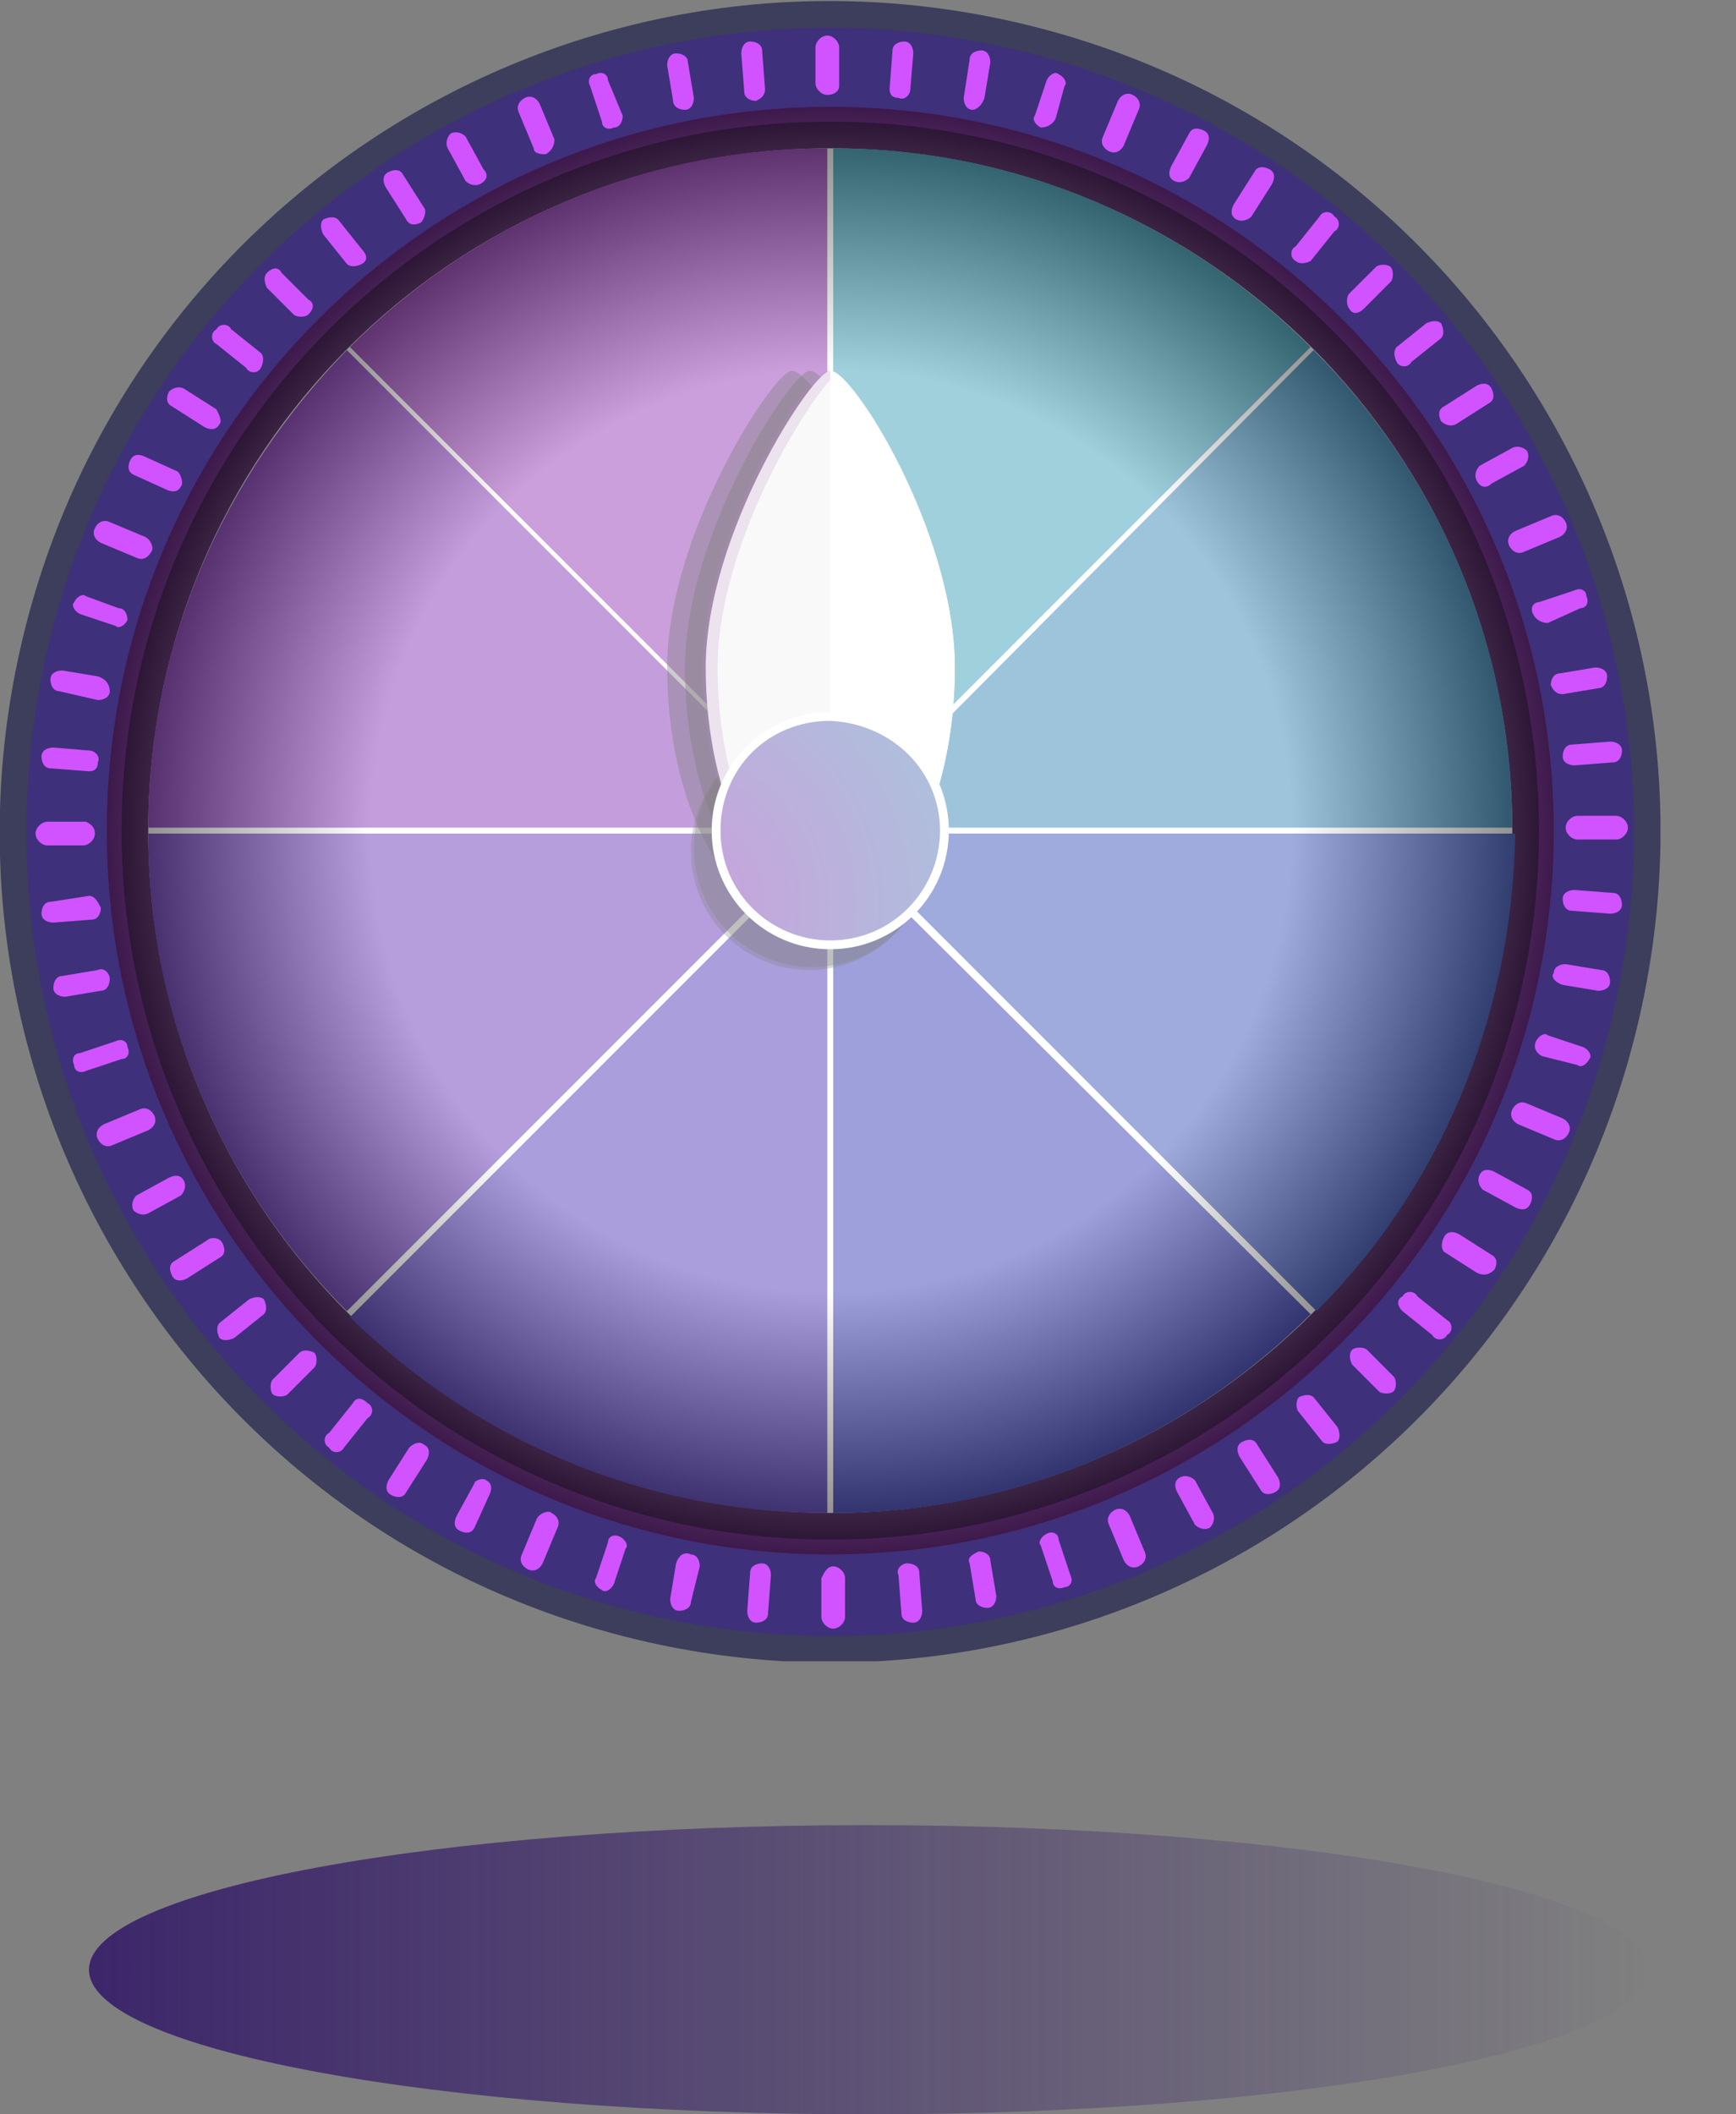
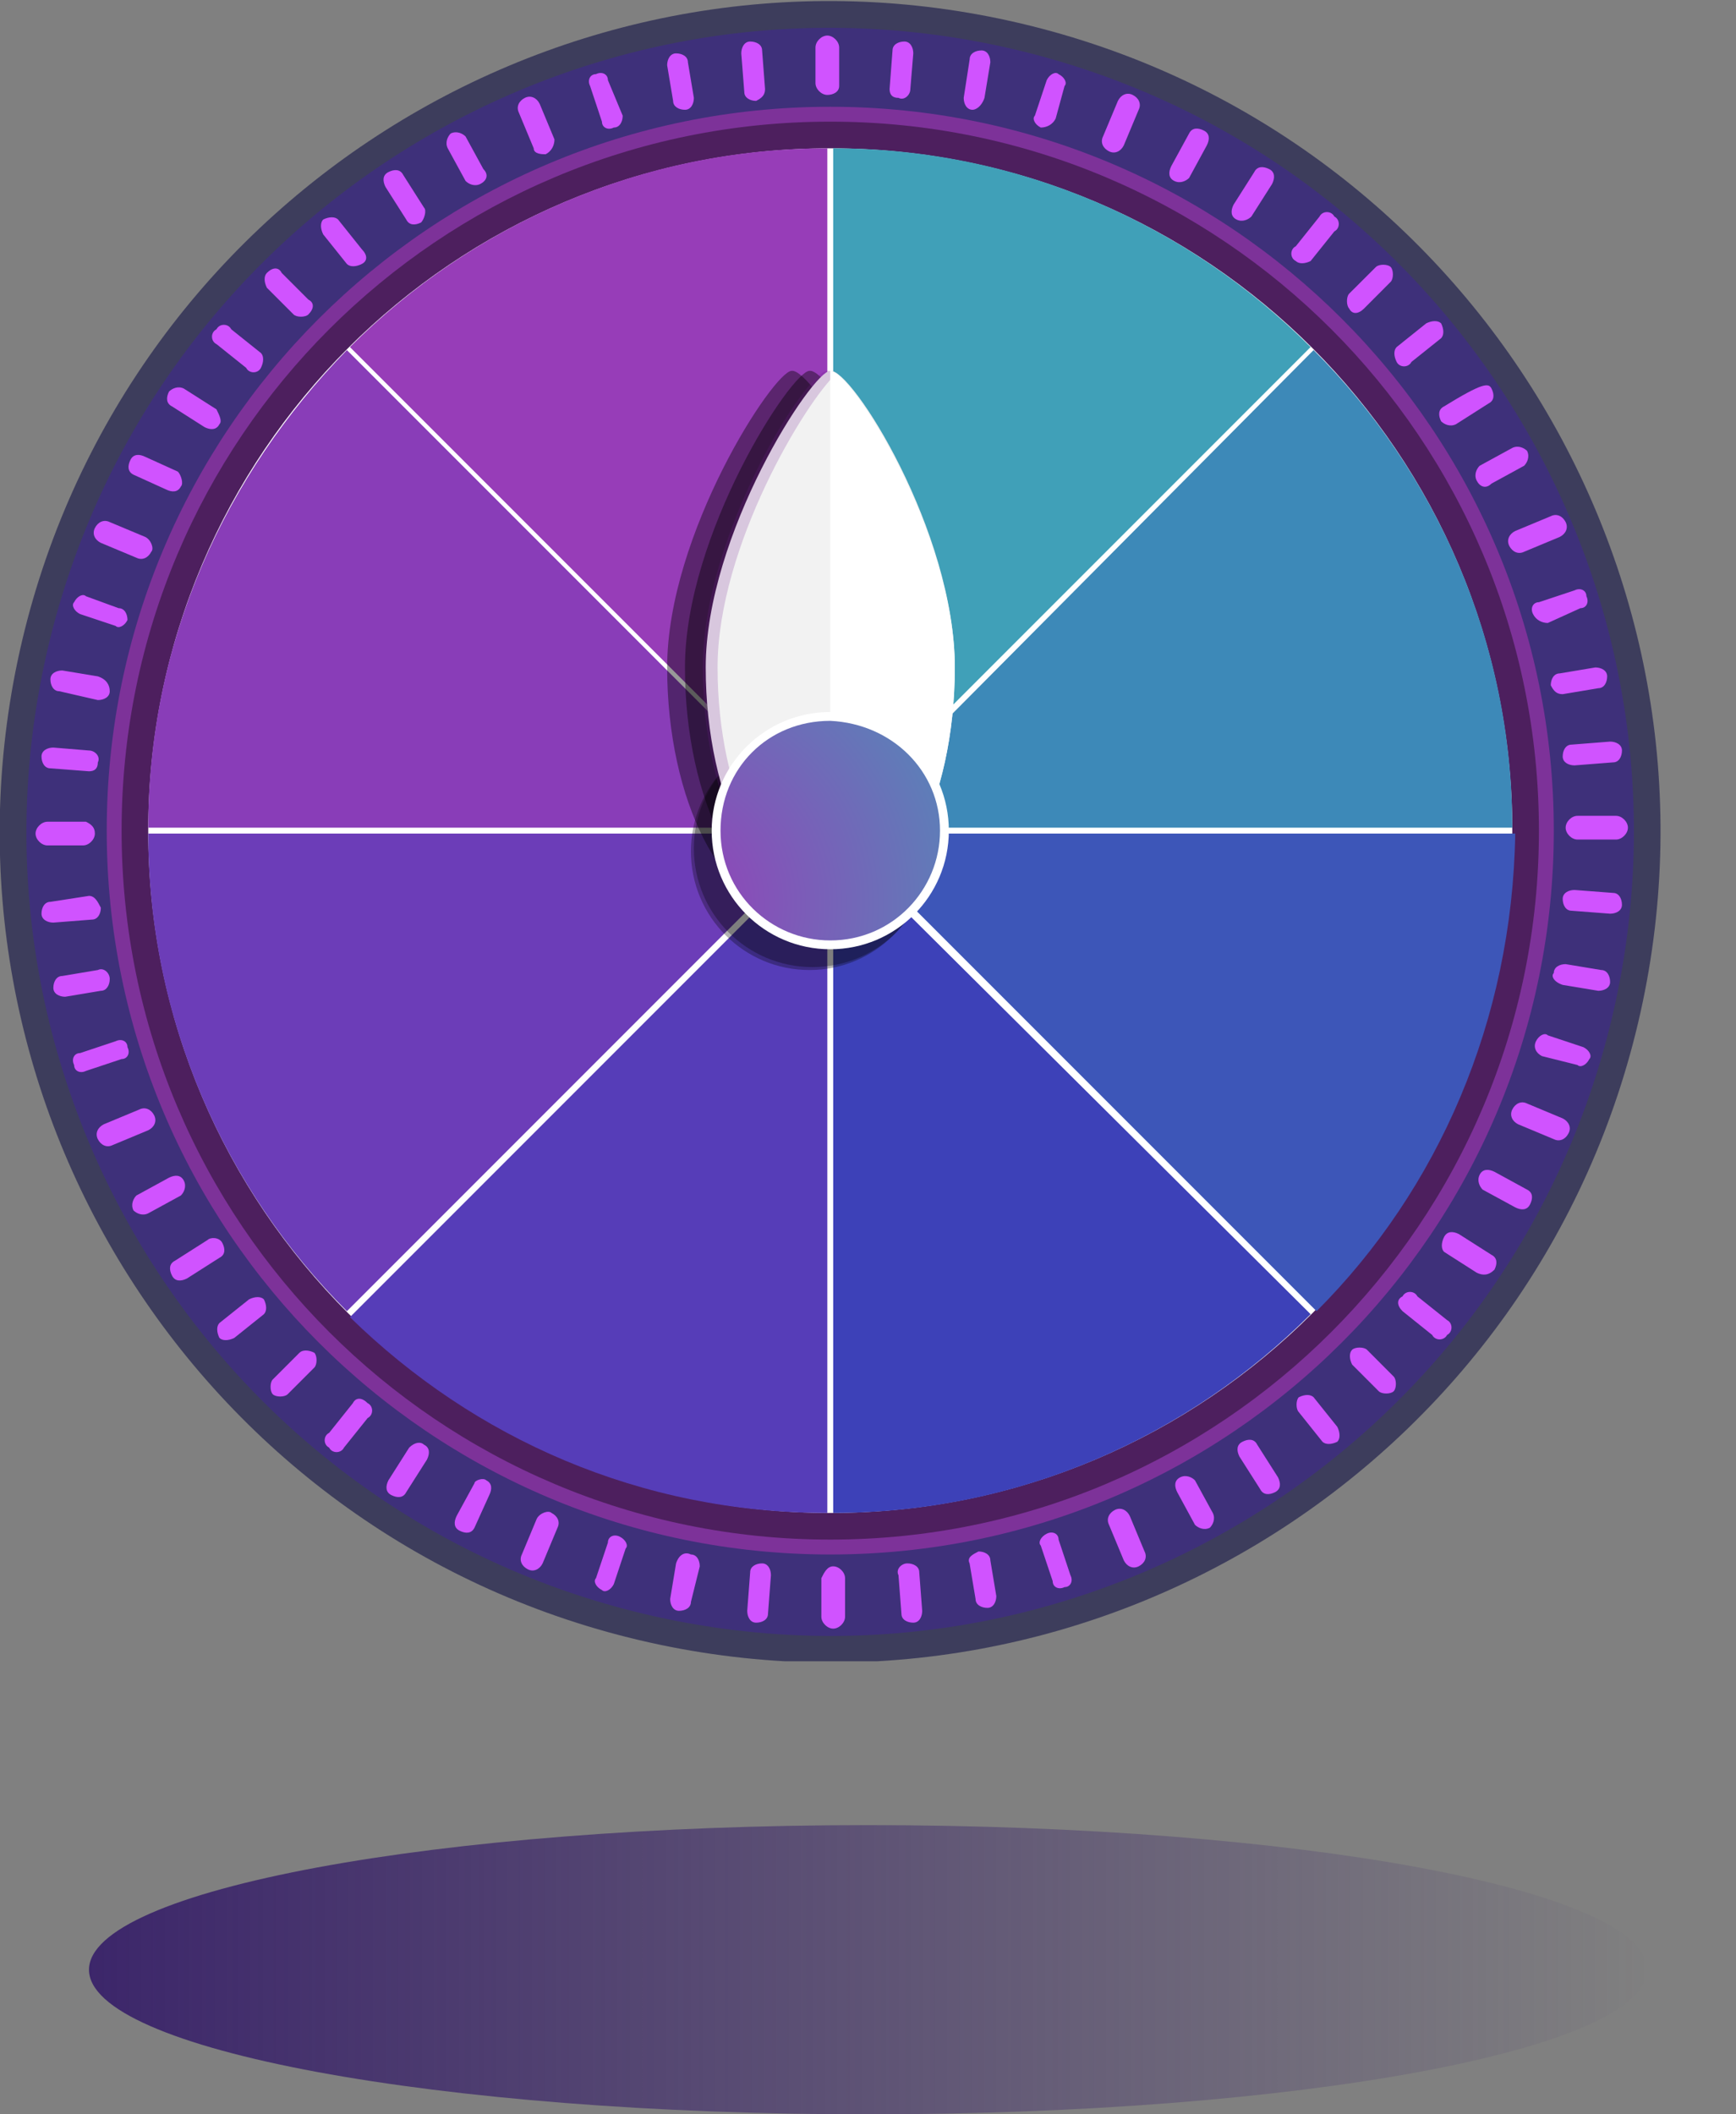
<svg xmlns="http://www.w3.org/2000/svg" width="23" height="28" viewBox="0 0 23 28" fill="none">
  <rect x="0" y="0" width="23" height="28" fill="#808080" stroke="none" />
  <path d="M11.5 28C17.2 28 21.821 27.143 21.821 26.085C21.821 25.028 17.2 24.17 11.5 24.17C5.8 24.17 1.179 25.028 1.179 26.085C1.179 27.143 5.8 28 11.5 28Z" fill="url(#paint0_linear_2376_21965)" />
  <g clip-path="url(#clip0_2376_21965)">
    <path d="M11 20.036C15.99 20.036 20.036 15.99 20.036 11C20.036 6.01 15.99 1.964 11 1.964C6.01 1.964 1.964 6.01 1.964 11C1.964 15.99 6.01 20.036 11 20.036Z" fill="#01B846" />
    <path d="M11 20.389C16.186 20.389 20.389 16.186 20.389 11C20.389 5.814 16.186 1.611 11 1.611C5.814 1.611 1.611 5.814 1.611 11C1.611 16.186 5.814 20.389 11 20.389Z" fill="#4D1F5E" />
    <path opacity="0.3" d="M11 21.804C16.967 21.804 21.804 16.967 21.804 11C21.804 5.033 16.967 0.196 11 0.196C5.033 0.196 0.196 5.033 0.196 11C0.196 16.967 5.033 21.804 11 21.804Z" fill="white" />
    <path d="M21.733 13.415C23.058 7.486 19.326 1.606 13.397 0.281C7.468 -1.044 1.588 2.688 0.263 8.616C-1.062 14.545 2.67 20.425 8.599 21.75C14.527 23.076 20.408 19.343 21.733 13.415Z" fill="#3D3D5C" />
    <path d="M21.389 13.339C22.671 7.601 19.06 1.91 13.322 0.627C7.583 -0.656 1.892 2.955 0.609 8.693C-0.674 14.431 2.937 20.123 8.676 21.406C14.414 22.689 20.105 19.078 21.389 13.339Z" fill="#3E307A" />
    <path d="M11 20.586C16.294 20.586 20.586 16.294 20.586 11C20.586 5.706 16.294 1.414 11 1.414C5.706 1.414 1.414 5.706 1.414 11C1.414 16.294 5.706 20.586 11 20.586Z" fill="#7D3299" />
    <path d="M11 20.389C16.186 20.389 20.389 16.186 20.389 11C20.389 5.814 16.186 1.611 11 1.611C5.814 1.611 1.611 5.814 1.611 11C1.611 16.186 5.814 20.389 11 20.389Z" fill="#4D1F5E" />
    <path d="M11 20.036C15.99 20.036 20.036 15.99 20.036 11C20.036 6.01 15.99 1.964 11 1.964C6.01 1.964 1.964 6.01 1.964 11C1.964 15.99 6.01 20.036 11 20.036Z" fill="white" />
    <path d="M11.118 10.961H20.036C20.036 8.486 19.014 6.246 17.404 4.636L11.118 10.961Z" fill="#3D89B8" />
    <path d="M10.961 1.964C8.486 1.964 6.246 2.986 4.636 4.596L10.961 10.921V1.964Z" fill="#973DB8" />
    <path d="M10.921 10.961L4.596 4.636C2.986 6.286 1.964 8.486 1.964 10.961H10.921Z" fill="#893DB8" />
    <path d="M11.039 1.964V10.921L17.364 4.596C15.754 2.986 13.514 1.964 11.039 1.964Z" fill="#40A0B8" />
    <path d="M10.921 11.039H1.964C1.964 13.514 2.986 15.754 4.596 17.364L10.921 11.039Z" fill="#6C3DB8" />
    <path d="M10.961 11.118L4.636 17.443C6.286 19.054 8.486 20.036 10.961 20.036V11.118Z" fill="#563DB8" />
    <path d="M11.118 11.039L17.443 17.364C19.054 15.754 20.036 13.514 20.075 11.039H11.118Z" fill="#3D56B8" />
    <path d="M11.039 11.118V20.036C13.514 20.036 15.754 19.014 17.364 17.404L11.039 11.118Z" fill="#3D41B8" />
    <path opacity="0.3" d="M10.725 12.846C11.593 12.846 12.296 12.143 12.296 11.275C12.296 10.407 11.593 9.704 10.725 9.704C9.857 9.704 9.154 10.407 9.154 11.275C9.154 12.143 9.857 12.846 10.725 12.846Z" fill="black" />
    <path opacity="0.3" d="M10.764 12.807C11.632 12.807 12.336 12.104 12.336 11.236C12.336 10.368 11.632 9.664 10.764 9.664C9.896 9.664 9.193 10.368 9.193 11.236C9.193 12.104 9.896 12.807 10.764 12.807Z" fill="black" />
    <path opacity="0.4" d="M12.139 8.839C12.139 10.607 11.393 12.061 10.489 12.061C9.586 12.061 8.839 10.607 8.839 8.839C8.839 7.071 10.254 4.911 10.489 4.911C10.764 4.871 12.139 7.032 12.139 8.839Z" fill="black" />
    <path opacity="0.4" d="M12.375 8.839C12.375 10.607 11.629 12.061 10.725 12.061C9.821 12.061 9.075 10.607 9.075 8.839C9.075 7.071 10.489 4.911 10.725 4.911C11 4.871 12.375 7.032 12.375 8.839Z" fill="black" />
    <path d="M12.65 8.839C12.65 10.607 11.904 12.061 11 12.061C10.097 12.061 9.35 10.607 9.35 8.839C9.35 7.071 10.764 4.911 11 4.911C11.275 4.871 12.65 7.032 12.65 8.839Z" fill="#F2F2F2" />
    <path opacity="0.2" d="M9.507 8.839C9.507 7.229 10.686 5.304 11.079 4.95C11.039 4.911 11 4.911 10.961 4.911C10.686 4.911 9.311 7.071 9.311 8.839C9.311 10.607 10.057 12.061 10.961 12.061C11 12.061 11.039 12.061 11.079 12.061C10.214 11.943 9.507 10.529 9.507 8.839Z" fill="#701B8F" />
    <path d="M11 12.571C11.868 12.571 12.571 11.868 12.571 11C12.571 10.132 11.868 9.429 11 9.429C10.132 9.429 9.429 10.132 9.429 11C9.429 11.868 10.132 12.571 11 12.571Z" fill="white" />
    <path d="M10.961 12.061C11.904 12.061 12.65 10.607 12.65 8.839C12.65 7.071 11.275 4.911 11 4.911V12.061H10.961Z" fill="white" />
    <path d="M12.454 11C12.454 11.786 11.825 12.454 11 12.454C10.214 12.454 9.546 11.825 9.546 11C9.546 10.175 10.175 9.546 11 9.546C11.825 9.586 12.454 10.214 12.454 11Z" fill="url(#paint1_radial_2376_21965)" />
    <path d="M10.961 1.257C10.882 1.257 10.804 1.179 10.804 1.1V0.629C10.804 0.55 10.882 0.471 10.961 0.471C11.039 0.471 11.118 0.55 11.118 0.629V1.139C11.118 1.218 11.039 1.257 10.961 1.257Z" fill="#D053FF" />
    <path d="M10.018 1.336C9.939 1.336 9.861 1.296 9.861 1.218L9.821 0.707C9.821 0.629 9.861 0.55 9.939 0.55C10.018 0.55 10.097 0.589 10.097 0.668L10.136 1.179C10.136 1.257 10.097 1.296 10.018 1.336Z" fill="#D053FF" />
    <path d="M9.075 1.454C8.996 1.454 8.918 1.414 8.918 1.336L8.839 0.864C8.839 0.786 8.879 0.707 8.957 0.707C9.036 0.707 9.114 0.746 9.114 0.825L9.193 1.296C9.193 1.375 9.154 1.454 9.075 1.454Z" fill="#D053FF" />
    <path d="M8.132 1.689C8.054 1.729 7.975 1.689 7.975 1.611L7.818 1.139C7.779 1.061 7.818 0.982 7.896 0.982C7.975 0.943 8.054 0.982 8.054 1.061L8.25 1.532C8.25 1.611 8.211 1.689 8.132 1.689Z" fill="#D053FF" />
    <path d="M7.229 2.043C7.189 2.043 7.071 2.043 7.071 1.964L6.875 1.493C6.836 1.414 6.875 1.336 6.954 1.296C7.032 1.257 7.111 1.296 7.15 1.375L7.346 1.846C7.346 1.925 7.307 2.004 7.229 2.043Z" fill="#D053FF" />
    <path d="M6.364 2.436C6.286 2.475 6.207 2.436 6.168 2.396L5.932 1.964C5.893 1.886 5.932 1.807 5.971 1.768C6.05 1.729 6.129 1.768 6.168 1.807L6.404 2.239C6.482 2.318 6.443 2.396 6.364 2.436Z" fill="#D053FF" />
    <path d="M5.579 2.946C5.5 2.986 5.421 2.986 5.382 2.907L5.107 2.475C5.068 2.396 5.068 2.318 5.146 2.279C5.225 2.239 5.304 2.239 5.343 2.318L5.618 2.75C5.657 2.789 5.618 2.907 5.579 2.946Z" fill="#D053FF" />
    <path d="M4.793 3.496C4.714 3.536 4.636 3.536 4.596 3.496L4.282 3.104C4.243 3.025 4.243 2.946 4.282 2.907C4.361 2.868 4.439 2.868 4.479 2.907L4.793 3.3C4.871 3.379 4.871 3.457 4.793 3.496Z" fill="#D053FF" />
    <path d="M4.086 4.164C4.046 4.204 3.929 4.204 3.889 4.164L3.536 3.811C3.496 3.732 3.496 3.654 3.536 3.614C3.614 3.536 3.693 3.536 3.732 3.614L4.086 3.968C4.164 4.007 4.164 4.086 4.086 4.164Z" fill="#D053FF" />
    <path d="M3.457 4.871C3.418 4.95 3.3 4.95 3.261 4.871L2.868 4.557C2.789 4.518 2.789 4.4 2.868 4.361C2.907 4.282 3.025 4.282 3.064 4.361L3.457 4.675C3.496 4.714 3.496 4.793 3.457 4.871Z" fill="#D053FF" />
    <path d="M2.907 5.618C2.868 5.696 2.789 5.696 2.711 5.657L2.279 5.382C2.2 5.343 2.2 5.264 2.239 5.186C2.279 5.146 2.357 5.107 2.436 5.146L2.868 5.421C2.907 5.5 2.946 5.579 2.907 5.618Z" fill="#D053FF" />
    <path d="M2.396 6.443C2.357 6.521 2.279 6.521 2.2 6.482L1.768 6.286C1.689 6.246 1.689 6.168 1.729 6.089C1.768 6.011 1.846 6.011 1.925 6.05L2.357 6.246C2.396 6.286 2.436 6.404 2.396 6.443Z" fill="#D053FF" />
    <path d="M2.004 7.307C1.964 7.386 1.886 7.425 1.807 7.386L1.336 7.189C1.257 7.15 1.218 7.071 1.257 6.993C1.296 6.914 1.375 6.875 1.454 6.914L1.925 7.111C2.004 7.15 2.043 7.268 2.004 7.307Z" fill="#D053FF" />
    <path d="M1.689 8.211C1.65 8.289 1.571 8.329 1.532 8.289L1.061 8.132C0.982 8.093 0.943 8.014 0.982 7.975C1.021 7.896 1.1 7.857 1.139 7.896L1.571 8.054C1.65 8.054 1.689 8.132 1.689 8.211Z" fill="#D053FF" />
    <path d="M1.454 9.154C1.454 9.232 1.375 9.271 1.296 9.271L0.786 9.154C0.707 9.154 0.668 9.075 0.668 8.996C0.668 8.918 0.746 8.879 0.825 8.879L1.296 8.957C1.414 8.996 1.454 9.075 1.454 9.154Z" fill="#D053FF" />
    <path d="M1.296 10.097C1.296 10.175 1.257 10.214 1.179 10.214L0.668 10.175C0.589 10.175 0.55 10.097 0.55 10.018C0.55 9.939 0.629 9.9 0.707 9.9L1.179 9.939C1.257 9.939 1.336 10.018 1.296 10.097Z" fill="#D053FF" />
    <path d="M1.257 11.039C1.257 11.118 1.179 11.196 1.1 11.196H0.629C0.55 11.196 0.471 11.118 0.471 11.039C0.471 10.961 0.55 10.882 0.629 10.882H1.139C1.218 10.921 1.257 10.961 1.257 11.039Z" fill="#D053FF" />
    <path d="M1.336 12.021C1.336 12.1 1.296 12.178 1.218 12.178L0.707 12.218C0.629 12.218 0.55 12.178 0.55 12.1C0.55 12.021 0.589 11.943 0.668 11.943L1.179 11.864C1.257 11.864 1.296 11.943 1.336 12.021Z" fill="#D053FF" />
    <path d="M1.454 12.964C1.454 13.043 1.414 13.121 1.336 13.121L0.864 13.2C0.786 13.2 0.707 13.161 0.707 13.082C0.707 13.004 0.746 12.925 0.825 12.925L1.296 12.846C1.375 12.807 1.454 12.886 1.454 12.964Z" fill="#D053FF" />
    <path d="M1.689 13.868C1.729 13.946 1.689 14.025 1.611 14.025L1.139 14.182C1.061 14.221 0.982 14.182 0.982 14.104C0.943 14.025 0.982 13.946 1.061 13.946L1.532 13.789C1.611 13.75 1.689 13.789 1.689 13.868Z" fill="#D053FF" />
    <path d="M2.043 14.771C2.082 14.85 2.043 14.929 1.964 14.968L1.493 15.164C1.414 15.204 1.336 15.164 1.296 15.086C1.257 15.007 1.296 14.929 1.375 14.889L1.846 14.693C1.925 14.654 2.004 14.693 2.043 14.771Z" fill="#D053FF" />
    <path d="M2.436 15.636C2.475 15.714 2.436 15.793 2.396 15.832L1.964 16.068C1.886 16.107 1.807 16.068 1.768 16.029C1.729 15.95 1.768 15.871 1.807 15.832L2.239 15.596C2.318 15.557 2.396 15.557 2.436 15.636Z" fill="#D053FF" />
    <path d="M2.946 16.461C2.986 16.539 2.986 16.618 2.907 16.657L2.475 16.932C2.396 16.971 2.318 16.971 2.279 16.893C2.239 16.814 2.239 16.736 2.318 16.696L2.75 16.421C2.789 16.382 2.907 16.382 2.946 16.461Z" fill="#D053FF" />
    <path d="M3.496 17.207C3.536 17.286 3.536 17.364 3.496 17.404L3.104 17.718C3.025 17.757 2.946 17.757 2.907 17.718C2.868 17.639 2.868 17.561 2.907 17.521L3.3 17.207C3.379 17.168 3.457 17.168 3.496 17.207Z" fill="#D053FF" />
    <path d="M4.164 17.914C4.204 17.954 4.204 18.071 4.164 18.111L3.811 18.464C3.771 18.504 3.654 18.504 3.614 18.464C3.575 18.425 3.575 18.307 3.614 18.268L3.968 17.914C4.007 17.875 4.086 17.875 4.164 17.914Z" fill="#D053FF" />
    <path d="M4.871 18.582C4.95 18.621 4.95 18.739 4.871 18.779L4.557 19.171C4.518 19.25 4.4 19.25 4.361 19.171C4.282 19.132 4.282 19.014 4.361 18.975L4.675 18.582C4.714 18.504 4.793 18.504 4.871 18.582Z" fill="#D053FF" />
    <path d="M5.618 19.132C5.696 19.171 5.696 19.25 5.657 19.329L5.382 19.761C5.343 19.839 5.264 19.839 5.186 19.8C5.107 19.761 5.107 19.682 5.146 19.604L5.421 19.171C5.5 19.093 5.579 19.093 5.618 19.132Z" fill="#D053FF" />
    <path d="M6.443 19.604C6.521 19.643 6.521 19.721 6.482 19.8L6.286 20.232C6.246 20.311 6.168 20.311 6.089 20.271C6.011 20.232 6.011 20.154 6.05 20.075L6.286 19.643C6.286 19.604 6.404 19.564 6.443 19.604Z" fill="#D053FF" />
    <path d="M7.307 20.036C7.386 20.075 7.425 20.154 7.386 20.232L7.189 20.704C7.15 20.782 7.071 20.822 6.993 20.782C6.914 20.743 6.875 20.664 6.914 20.586L7.111 20.114C7.15 20.036 7.268 19.997 7.307 20.036Z" fill="#D053FF" />
    <path d="M8.211 20.35C8.289 20.389 8.329 20.468 8.289 20.507L8.132 20.979C8.093 21.057 8.014 21.096 7.975 21.057C7.896 21.018 7.857 20.939 7.896 20.9L8.054 20.429C8.054 20.35 8.132 20.311 8.211 20.35Z" fill="#D053FF" />
    <path d="M9.154 20.586C9.232 20.586 9.271 20.664 9.271 20.743L9.154 21.214C9.154 21.293 9.075 21.332 8.996 21.332C8.918 21.332 8.879 21.254 8.879 21.175L8.957 20.704C8.996 20.586 9.075 20.546 9.154 20.586Z" fill="#D053FF" />
    <path d="M10.097 20.704C10.175 20.704 10.214 20.782 10.214 20.861L10.175 21.371C10.175 21.45 10.097 21.489 10.018 21.489C9.939 21.489 9.9 21.411 9.9 21.332L9.939 20.821C9.939 20.743 10.018 20.704 10.097 20.704Z" fill="#D053FF" />
    <path d="M11.039 20.743C11.118 20.743 11.196 20.821 11.196 20.9V21.411C11.196 21.489 11.118 21.568 11.039 21.568C10.961 21.568 10.882 21.489 10.882 21.411V20.9C10.921 20.821 10.961 20.743 11.039 20.743Z" fill="#D053FF" />
    <path d="M12.021 20.704C12.1 20.704 12.179 20.743 12.179 20.821L12.218 21.332C12.218 21.411 12.179 21.489 12.1 21.489C12.021 21.489 11.943 21.45 11.943 21.371L11.904 20.861C11.864 20.782 11.943 20.704 12.021 20.704Z" fill="#D053FF" />
    <path d="M12.964 20.546C13.043 20.546 13.121 20.586 13.121 20.664L13.2 21.136C13.2 21.214 13.161 21.293 13.082 21.293C13.004 21.293 12.925 21.254 12.925 21.175L12.846 20.704C12.807 20.625 12.886 20.586 12.964 20.546Z" fill="#D053FF" />
    <path d="M13.868 20.311C13.947 20.271 14.025 20.311 14.025 20.389L14.182 20.861C14.222 20.939 14.182 21.018 14.104 21.018C14.025 21.057 13.947 21.018 13.947 20.939L13.789 20.468C13.75 20.429 13.789 20.35 13.868 20.311Z" fill="#D053FF" />
    <path d="M14.771 19.996C14.85 19.957 14.929 19.996 14.968 20.075L15.164 20.546C15.204 20.625 15.164 20.704 15.086 20.743C15.007 20.782 14.929 20.743 14.889 20.664L14.693 20.193C14.654 20.114 14.693 20.036 14.771 19.996Z" fill="#D053FF" />
    <path d="M15.636 19.564C15.714 19.525 15.793 19.564 15.832 19.604L16.068 20.036C16.107 20.114 16.068 20.193 16.029 20.232C15.95 20.271 15.871 20.232 15.832 20.193L15.597 19.761C15.557 19.682 15.557 19.604 15.636 19.564Z" fill="#D053FF" />
    <path d="M16.461 19.093C16.539 19.053 16.618 19.053 16.657 19.132L16.932 19.564C16.971 19.643 16.971 19.721 16.893 19.761C16.814 19.8 16.736 19.8 16.696 19.721L16.421 19.289C16.382 19.211 16.382 19.132 16.461 19.093Z" fill="#D053FF" />
    <path d="M17.207 18.504C17.286 18.464 17.364 18.464 17.404 18.504L17.718 18.896C17.757 18.975 17.757 19.054 17.718 19.093C17.639 19.132 17.561 19.132 17.521 19.093L17.207 18.7C17.168 18.661 17.168 18.543 17.207 18.504Z" fill="#D053FF" />
    <path d="M17.914 17.875C17.954 17.836 18.071 17.836 18.111 17.875L18.464 18.229C18.504 18.268 18.504 18.386 18.464 18.425C18.425 18.464 18.307 18.464 18.268 18.425L17.914 18.071C17.875 17.993 17.875 17.914 17.914 17.875Z" fill="#D053FF" />
    <path d="M18.582 17.168C18.622 17.089 18.739 17.089 18.779 17.168L19.172 17.482C19.25 17.521 19.25 17.639 19.172 17.679C19.132 17.757 19.014 17.757 18.975 17.679L18.582 17.364C18.504 17.286 18.504 17.207 18.582 17.168Z" fill="#D053FF" />
    <path d="M19.132 16.382C19.172 16.303 19.25 16.303 19.329 16.343L19.761 16.618C19.839 16.657 19.839 16.736 19.8 16.814C19.721 16.893 19.643 16.893 19.564 16.854L19.132 16.578C19.093 16.539 19.093 16.461 19.132 16.382Z" fill="#D053FF" />
    <path d="M19.604 15.557C19.643 15.479 19.721 15.479 19.8 15.518L20.232 15.754C20.311 15.793 20.311 15.871 20.271 15.95C20.232 16.029 20.154 16.029 20.075 15.989L19.643 15.754C19.604 15.714 19.564 15.636 19.604 15.557Z" fill="#D053FF" />
    <path d="M20.036 14.693C20.075 14.614 20.154 14.575 20.232 14.614L20.704 14.811C20.782 14.85 20.822 14.929 20.782 15.007C20.743 15.086 20.664 15.125 20.586 15.086L20.114 14.889C20.036 14.85 19.997 14.771 20.036 14.693Z" fill="#D053FF" />
    <path d="M20.35 13.789C20.389 13.711 20.468 13.671 20.507 13.711L20.979 13.868C21.057 13.907 21.096 13.986 21.057 14.025C21.018 14.104 20.939 14.143 20.9 14.104L20.429 13.986C20.35 13.946 20.311 13.868 20.35 13.789Z" fill="#D053FF" />
    <path d="M20.586 12.886C20.586 12.807 20.664 12.768 20.743 12.768L21.214 12.846C21.293 12.846 21.332 12.925 21.332 13.004C21.332 13.082 21.254 13.121 21.175 13.121L20.704 13.043C20.586 13.004 20.546 12.925 20.586 12.886Z" fill="#D053FF" />
    <path d="M20.704 11.904C20.704 11.825 20.782 11.786 20.861 11.786L21.372 11.825C21.45 11.825 21.489 11.904 21.489 11.982C21.489 12.061 21.411 12.1 21.332 12.1L20.822 12.061C20.743 12.061 20.704 11.982 20.704 11.904Z" fill="#D053FF" />
    <path d="M20.743 10.961C20.743 10.882 20.821 10.804 20.9 10.804H21.411C21.489 10.804 21.568 10.882 21.568 10.961C21.568 11.039 21.489 11.118 21.411 11.118H20.9C20.821 11.118 20.743 11.039 20.743 10.961Z" fill="#D053FF" />
    <path d="M20.704 10.018C20.704 9.939 20.743 9.861 20.822 9.861L21.332 9.821C21.411 9.821 21.489 9.861 21.489 9.939C21.489 10.018 21.45 10.096 21.372 10.096L20.861 10.136C20.782 10.136 20.704 10.096 20.704 10.018Z" fill="#D053FF" />
    <path d="M20.546 9.075C20.546 8.996 20.586 8.918 20.664 8.918L21.136 8.839C21.214 8.839 21.293 8.879 21.293 8.957C21.293 9.036 21.254 9.114 21.175 9.114L20.704 9.193C20.625 9.193 20.586 9.154 20.546 9.075Z" fill="#D053FF" />
    <path d="M20.311 8.132C20.271 8.054 20.311 7.975 20.389 7.975L20.861 7.818C20.939 7.779 21.018 7.818 21.018 7.896C21.057 7.975 21.018 8.054 20.939 8.054L20.507 8.25C20.429 8.25 20.35 8.211 20.311 8.132Z" fill="#D053FF" />
    <path d="M19.996 7.229C19.957 7.15 19.996 7.071 20.075 7.032L20.546 6.836C20.625 6.796 20.704 6.836 20.743 6.914C20.782 6.993 20.743 7.071 20.664 7.111L20.193 7.307C20.114 7.346 20.036 7.307 19.996 7.229Z" fill="#D053FF" />
    <path d="M19.564 6.364C19.525 6.286 19.564 6.207 19.604 6.168L20.036 5.932C20.114 5.893 20.193 5.932 20.232 5.971C20.271 6.05 20.232 6.129 20.193 6.168L19.761 6.404C19.682 6.482 19.604 6.443 19.564 6.364Z" fill="#D053FF" />
-     <path d="M19.093 5.579C19.054 5.5 19.054 5.421 19.132 5.382L19.565 5.107C19.643 5.068 19.722 5.068 19.761 5.146C19.8 5.225 19.8 5.304 19.722 5.343L19.29 5.618C19.211 5.657 19.132 5.618 19.093 5.579Z" fill="#D053FF" />
+     <path d="M19.093 5.579C19.054 5.5 19.054 5.421 19.132 5.382C19.643 5.068 19.722 5.068 19.761 5.146C19.8 5.225 19.8 5.304 19.722 5.343L19.29 5.618C19.211 5.657 19.132 5.618 19.093 5.579Z" fill="#D053FF" />
    <path d="M18.504 4.793C18.464 4.714 18.464 4.636 18.504 4.596L18.896 4.282C18.975 4.243 19.054 4.243 19.093 4.282C19.132 4.361 19.132 4.439 19.093 4.479L18.7 4.793C18.661 4.871 18.543 4.871 18.504 4.793Z" fill="#D053FF" />
    <path d="M17.875 4.086C17.836 4.046 17.836 3.929 17.875 3.889L18.229 3.536C18.268 3.496 18.386 3.496 18.425 3.536C18.464 3.575 18.464 3.693 18.425 3.732L18.072 4.086C17.993 4.164 17.914 4.164 17.875 4.086Z" fill="#D053FF" />
    <path d="M17.168 3.457C17.089 3.418 17.089 3.3 17.168 3.261L17.482 2.868C17.521 2.789 17.639 2.789 17.679 2.868C17.757 2.907 17.757 3.025 17.679 3.064L17.364 3.457C17.286 3.496 17.207 3.496 17.168 3.457Z" fill="#D053FF" />
    <path d="M16.382 2.907C16.304 2.868 16.304 2.789 16.343 2.711L16.618 2.278C16.657 2.2 16.736 2.2 16.815 2.239C16.893 2.278 16.893 2.357 16.854 2.436L16.579 2.868C16.54 2.907 16.461 2.946 16.382 2.907Z" fill="#D053FF" />
    <path d="M15.557 2.396C15.479 2.357 15.479 2.279 15.518 2.2L15.754 1.768C15.793 1.689 15.871 1.689 15.95 1.729C16.029 1.768 16.029 1.846 15.989 1.925L15.754 2.357C15.714 2.396 15.636 2.436 15.557 2.396Z" fill="#D053FF" />
    <path d="M14.693 2.004C14.614 1.964 14.575 1.886 14.614 1.807L14.811 1.336C14.85 1.257 14.929 1.218 15.007 1.257C15.086 1.296 15.125 1.375 15.086 1.454L14.889 1.925C14.85 2.004 14.771 2.043 14.693 2.004Z" fill="#D053FF" />
    <path d="M13.789 1.689C13.711 1.65 13.671 1.571 13.711 1.532L13.868 1.061C13.907 0.982 13.986 0.943 14.025 0.982C14.104 1.021 14.143 1.1 14.104 1.139L13.986 1.571C13.946 1.65 13.868 1.689 13.789 1.689Z" fill="#D053FF" />
    <path d="M12.886 1.454C12.807 1.454 12.768 1.375 12.768 1.296L12.847 0.786C12.847 0.707 12.925 0.668 13.004 0.668C13.082 0.668 13.121 0.746 13.121 0.825L13.043 1.296C13.004 1.414 12.925 1.454 12.886 1.454Z" fill="#D053FF" />
    <path d="M11.904 1.296C11.825 1.296 11.786 1.257 11.786 1.179L11.825 0.668C11.825 0.589 11.904 0.55 11.982 0.55C12.061 0.55 12.1 0.629 12.1 0.707L12.061 1.179C12.061 1.257 11.982 1.336 11.904 1.296Z" fill="#D053FF" />
    <g style="mix-blend-mode:color-burn" opacity="0.5">
-       <path d="M11 20.586C16.294 20.586 20.586 16.294 20.586 11C20.586 5.706 16.294 1.414 11 1.414C5.706 1.414 1.414 5.706 1.414 11C1.414 16.294 5.706 20.586 11 20.586Z" fill="url(#paint2_radial_2376_21965)" />
-     </g>
+       </g>
  </g>
  <defs>
    <linearGradient id="paint0_linear_2376_21965" x1="1.179" y1="26.085" x2="21.821" y2="26.085" gradientUnits="userSpaceOnUse">
      <stop stop-color="#3C266A" />
      <stop offset="1" stop-color="#3C266A" stop-opacity="0" />
    </linearGradient>
    <radialGradient id="paint1_radial_2376_21965" cx="0" cy="0" r="1" gradientUnits="userSpaceOnUse" gradientTransform="translate(8.775 11.962) scale(5.982)">
      <stop stop-color="#973DB8" />
      <stop offset="1" stop-color="#40A0B8" />
    </radialGradient>
    <radialGradient id="paint2_radial_2376_21965" cx="0" cy="0" r="1" gradientUnits="userSpaceOnUse" gradientTransform="translate(11.009 11.009) scale(9.592)">
      <stop offset="0.638" stop-color="white" />
      <stop offset="1" />
    </radialGradient>
    <clipPath id="clip0_2376_21965">
      <rect width="22" height="22" fill="white" />
    </clipPath>
  </defs>
</svg>